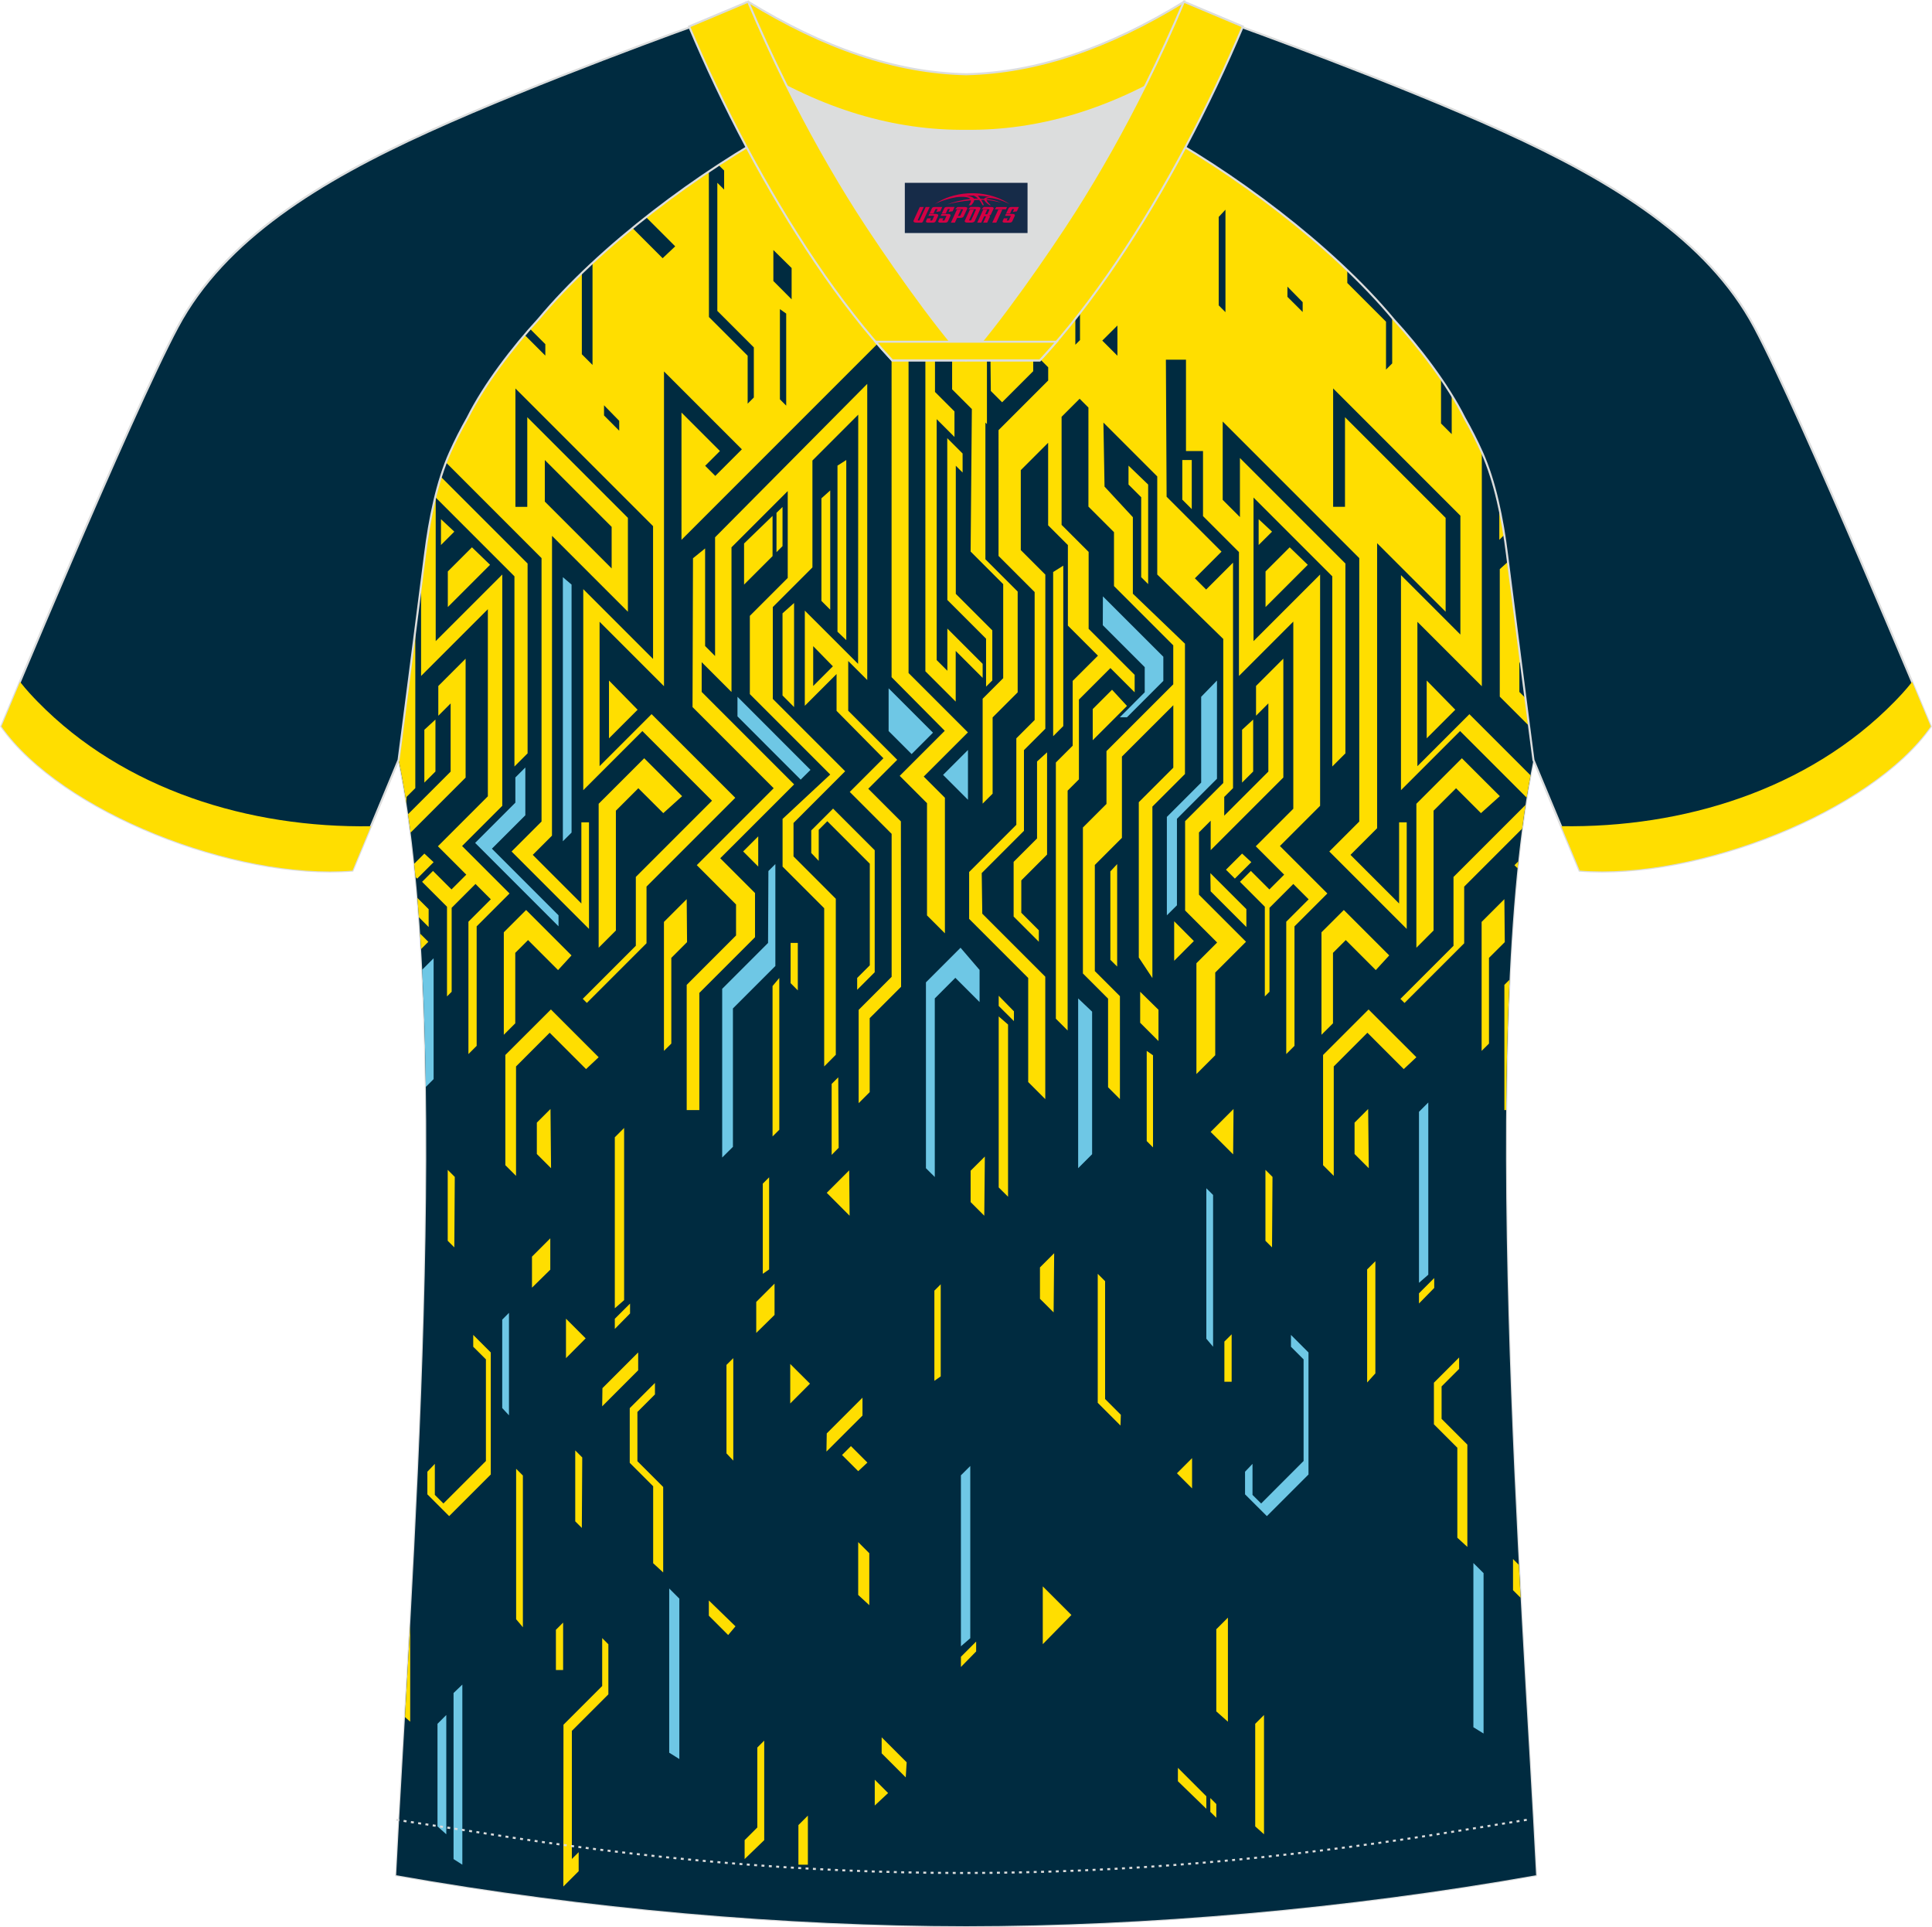
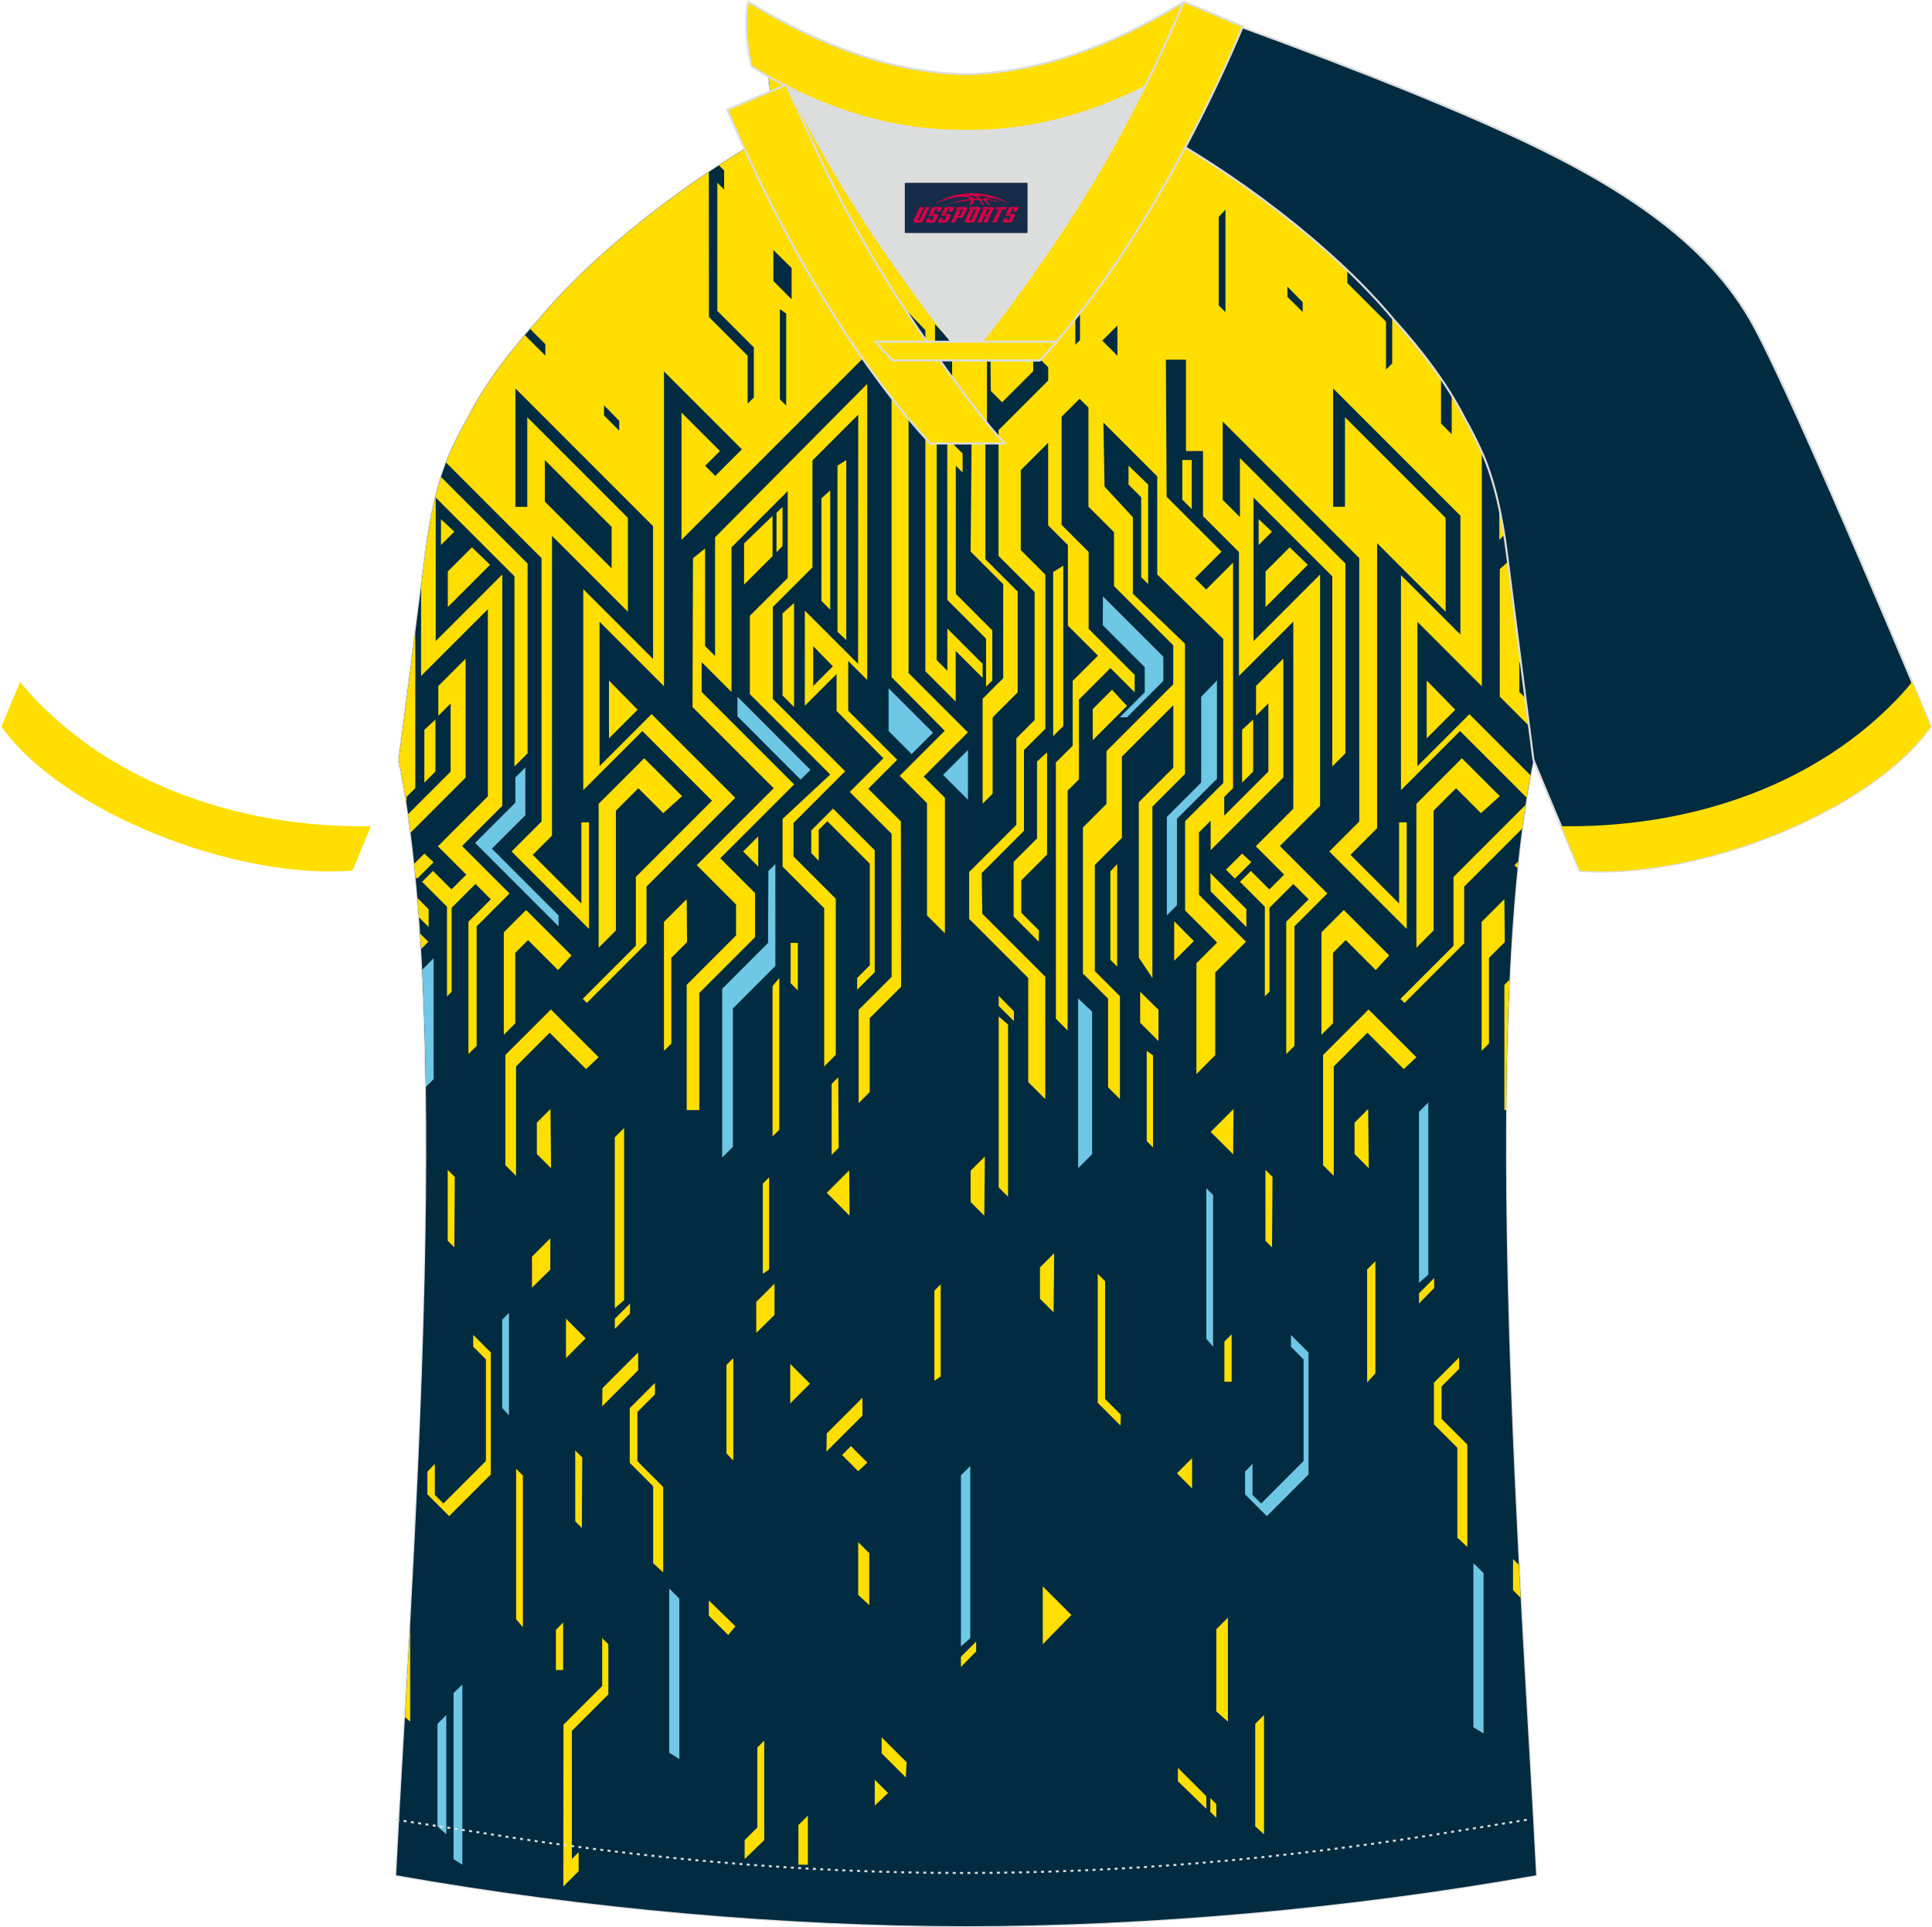
<svg xmlns="http://www.w3.org/2000/svg" version="1.1" id="_x37C_" x="0px" y="0px" width="374px" height="373px" viewBox="0 0 377.81 376.85" enable-background="new 0 0 377.81 376.85" xml:space="preserve">
  <path fill-rule="evenodd" clip-rule="evenodd" fill="#002B40" stroke="#DCDDDD" stroke-width="0.4" stroke-miterlimit="22.926" d="  M83.13,108.46c-1.28,10.29-4.9,38.13-5.17,40.13c10.98,53.14,2.21,163.99-0.5,218.09c37.22,6.59,76.26,9.94,111.47,9.97  c35.21-0.03,74.25-3.37,111.47-9.97c-2.71-54.1-11.48-164.95-0.5-218.09c-0.26-2-3.87-29.84-5.17-40.13  c-0.86-6.86-2.34-14.22-4.89-19.9c-1.02-2.28-2.17-4.53-3.44-6.77c-3.3-6.59-8.87-13.82-13.84-19.23  c-11.33-13.59-29.35-27.33-45.24-36.26c-0.97-0.55,1.03-15.57,0.07-16.09c-3.98,3.35-25.47,3.29-30.67,6.19l2.68,0.69  c-6.17,2.85-13.13,4.29-19.93,4.3c-6.82-0.02,2.76-1.45-3.4-4.31l-5.75-2.54c-5.2-2.89-16.38-2.3-20.37-5.64  c-0.74,0.39,1.98,16.6,1.23,17.03c-16.05,8.92-34.42,22.85-45.91,36.63c-4.98,5.42-10.56,12.64-13.85,19.23  c-1.26,2.24-2.42,4.51-3.44,6.77C85.47,94.26,83.99,101.62,83.13,108.46z" />
  <g>
    <path fill-rule="evenodd" clip-rule="evenodd" fill="#002B40" d="M83.13,108.46c-1.28,10.29-4.9,38.13-5.17,40.13   c10.98,53.14,2.21,163.99-0.5,218.09c37.22,6.59,76.26,9.94,111.47,9.97c35.21-0.03,74.25-3.37,111.47-9.97   c-2.71-54.1-11.48-164.95-0.5-218.09c-0.26-2-3.87-29.84-5.17-40.13c-0.86-6.86-2.34-14.22-4.89-19.9   c-1.02-2.28-2.17-4.53-3.44-6.77c-3.3-6.59-8.87-13.82-13.84-19.23c-11.33-13.59-29.35-27.33-45.24-36.26   c-0.97-0.55,1.03-15.57,0.07-16.09c-3.98,3.35-25.47,3.29-30.67,6.19l2.68,0.69c-6.17,2.85-13.13,4.29-19.93,4.3   c-6.82-0.02,2.76-1.45-3.4-4.31l-5.75-2.54c-5.2-2.89-16.38-2.3-20.37-5.64c-0.74,0.39,1.98,16.6,1.23,17.03   c-16.05,8.92-34.42,22.85-45.91,36.63c-4.98,5.42-10.56,12.64-13.85,19.23c-1.26,2.24-2.42,4.51-3.44,6.77   C85.47,94.26,83.99,101.62,83.13,108.46z" />
    <polygon fill-rule="evenodd" clip-rule="evenodd" fill="#FFDE00" points="86.22,101.52 86.22,106.57 88.83,103.96  " />
    <polygon fill-rule="evenodd" clip-rule="evenodd" fill="#FFDE00" points="92.28,107.02 87.56,111.74 87.56,118.7 95.82,110.44  " />
    <polygon fill-rule="evenodd" clip-rule="evenodd" fill="#FFDE00" points="124.82,154.13 129.7,159 133.38,155.68 125.97,148.27    117.06,157.17 117.06,185.32 120.43,181.95 120.43,158.52  " />
    <polygon fill-rule="evenodd" clip-rule="evenodd" fill="#FFDE00" points="85.14,150.86 85.14,140.7 82.97,142.7 82.97,153.03  " />
    <polygon fill-rule="evenodd" clip-rule="evenodd" fill="#FFDE00" points="169.79,154.23 175.45,148.57 165.87,138.98    165.87,129.25 169.59,132.97 169.59,75.06 139.83,105.06 139.83,128.28 137.88,126.32 137.88,107.24 135.51,109.16 135.42,138.26    151.29,154.13 136.25,169.17 143.93,176.86 143.93,182.92 134.28,192.58 134.28,217.06 136.75,217.06 136.75,194.15 147.64,183.26    147.64,174.62 140.84,167.82 155.29,153.38 137.21,135.3 137.21,129.48 143.04,135.31 143.04,107.02 154.04,96.02 154.04,113.01    146.63,120.42 146.63,135.73 162.35,151.45 153.03,160.13 153.03,169.45 161.17,177.59 161.17,208.53 163.44,206.25 163.44,175.74    155.17,167.46 155.17,160.92 165.27,150.81 151.12,136.66 151.12,118.7 158.87,110.95 158.87,90.05 167.83,81.08 167.8,129.81    157.38,119.4 157.38,138.01 163.59,131.8 163.59,139 172.75,148.27 166.17,154.85 174.36,163.05 174.36,191.01 167.91,197.47    167.91,215.71 170.07,213.55 170.07,199.09 176.21,192.95 176.17,160.61  " />
    <polygon fill-rule="evenodd" clip-rule="evenodd" fill="#FFDE00" points="160.63,97.44 160.63,117.5 162.35,119.22 162.35,95.9     " />
    <polygon fill-rule="evenodd" clip-rule="evenodd" fill="#FFDE00" points="163.77,91.05 163.77,123.52 165.49,125.17 165.49,89.95     " />
    <polygon fill-rule="evenodd" clip-rule="evenodd" fill="#FFDE00" points="124.68,138.78 119.08,133.07 119.08,144.37  " />
    <polygon fill-rule="evenodd" clip-rule="evenodd" fill="#FFDE00" points="151.07,100.88 145.5,106.27 145.5,114.31 151.07,108.74     " />
    <polygon fill-rule="evenodd" clip-rule="evenodd" fill="#FFDE00" points="151.84,100.28 151.84,107.97 153.02,106.79 153.02,99.13     " />
    <polygon fill-rule="evenodd" clip-rule="evenodd" fill="#FFDE00" points="151.07,222.22 152.39,220.91 152.39,191.23    151.07,192.81  " />
    <polygon fill-rule="evenodd" clip-rule="evenodd" fill="#FFDE00" points="154.6,192.24 156.01,193.66 156.01,184.38 154.6,184.38     " />
    <polygon fill-rule="evenodd" clip-rule="evenodd" fill="#FFDE00" points="155.28,138.26 155.28,117.91 153.02,119.93    153.02,135.99  " />
    <polygon fill-rule="evenodd" clip-rule="evenodd" fill="#FFDE00" points="167.62,191.23 167.62,193.54 171.05,190.11    171.05,166.25 162.91,158.11 158.64,162.38 158.64,166.79 160.1,168.33 160.1,162.26 161.78,160.58 170.09,168.89 170.09,188.76     " />
    <polygon fill-rule="evenodd" clip-rule="evenodd" fill="#FFDE00" points="98.81,206.29 98.81,227.84 100.9,229.93 100.9,208.53    107.48,201.94 114.59,209.05 117.06,206.73 107.72,197.39  " />
    <polygon fill-rule="evenodd" clip-rule="evenodd" fill="#FFDE00" points="104.97,219.52 104.97,225.65 107.75,228.43    107.64,216.85  " />
    <polygon fill-rule="evenodd" clip-rule="evenodd" fill="#FFDE00" points="134.28,175.82 129.83,180.27 129.83,205.49    131.27,204.06 131.27,187.3 134.35,184.22  " />
    <polygon fill-rule="evenodd" clip-rule="evenodd" fill="#FFDE00" points="162.63,211.95 162.63,225.82 164,224.44 163.92,210.66     " />
    <polygon fill-rule="evenodd" clip-rule="evenodd" fill="#FFDE00" points="148.27,169.45 148.27,163.54 145.32,166.49  " />
    <path fill-rule="evenodd" clip-rule="evenodd" fill="#FFDE00" d="M82.97,166.91l-1.99,1.99c0.09,0.86,0.18,1.72,0.26,2.59   l0.32,0.32l3.22-3.22L82.97,166.91z" />
    <path fill-rule="evenodd" clip-rule="evenodd" fill="#FFDE00" d="M81.91,179.37l1.9,1.9v-3.49l-2.2-2.2   C81.72,176.82,81.82,178.09,81.91,179.37z" />
    <polygon fill-rule="evenodd" clip-rule="evenodd" fill="#FFDE00" points="100.75,186.32 103.25,183.82 109.12,189.69    111.75,186.82 102.87,177.94 98.51,182.3 98.51,202.34 100.75,200.1  " />
    <polygon fill-rule="evenodd" clip-rule="evenodd" fill="#FFDE00" points="246.14,101.52 246.14,106.57 248.76,103.96  " />
    <polygon fill-rule="evenodd" clip-rule="evenodd" fill="#FFDE00" points="252.21,107.02 247.49,111.74 247.49,118.7 255.75,110.44     " />
    <polygon fill-rule="evenodd" clip-rule="evenodd" fill="#FFDE00" points="284.75,154.13 289.62,159 293.31,155.68 285.89,148.27    276.99,157.17 276.99,185.32 280.35,181.95 280.35,158.52  " />
    <polygon fill-rule="evenodd" clip-rule="evenodd" fill="#FFDE00" points="245.07,150.86 245.07,140.7 242.9,142.7 242.9,153.03     " />
    <path fill-rule="evenodd" clip-rule="evenodd" fill="#FFDE00" d="M294.9,109.85l-1.6,1.44v24.93l5.73,5.73l-0.7-5.45l-1.2-1.2   v-5.83l0.33,0.33C296.53,122.53,295.53,114.79,294.9,109.85L294.9,109.85z M296.92,168.43l-0.75,0.75l0.61,0.61   C296.83,169.33,296.87,168.88,296.92,168.43L296.92,168.43z M295.21,191.57l-1.01,1.01v24.48h0.34   C294.62,208.27,294.83,199.72,295.21,191.57z" />
    <polygon fill-rule="evenodd" clip-rule="evenodd" fill="#FFDE00" points="284.6,138.78 279.01,133.07 279.01,144.37  " />
    <polygon fill-rule="evenodd" clip-rule="evenodd" fill="#FFDE00" points="231.21,97.7 233.06,99.55 233.06,89.95 231.21,89.95  " />
    <polygon fill-rule="evenodd" clip-rule="evenodd" fill="#FFDE00" points="224.53,114.21 224.53,94.75 220.69,91.05 220.69,94.75    223.17,97.23 223.17,112.86  " />
    <polygon fill-rule="evenodd" clip-rule="evenodd" fill="#FFDE00" points="222.97,199.99 226.55,203.57 226.55,197.45    222.97,193.93  " />
    <polygon fill-rule="evenodd" clip-rule="evenodd" fill="#FFDE00" points="224.25,223.12 225.48,224.36 225.48,206.35    224.25,205.49  " />
    <polygon fill-rule="evenodd" clip-rule="evenodd" fill="#FFDE00" points="217.47,134.87 213.69,138.65 213.69,144.74    220.39,138.04  " />
    <polygon fill-rule="evenodd" clip-rule="evenodd" fill="#FFDE00" points="202.8,163.95 198.22,168.53 198.22,179.22 203.15,184.15    203.15,181.91 199.72,178.48 199.72,172.15 204.76,167.1 204.76,147.11 202.8,148.9  " />
    <polygon fill-rule="evenodd" clip-rule="evenodd" fill="#FFDE00" points="207.93,110.61 205.95,111.85 205.95,143.96    207.93,141.98  " />
    <polygon fill-rule="evenodd" clip-rule="evenodd" fill="#FFDE00" points="218.47,189 218.47,168.96 217.14,170.39 217.14,187.68     " />
    <polygon fill-rule="evenodd" clip-rule="evenodd" fill="#FFDE00" points="258.74,206.29 258.74,227.84 260.83,229.93    260.83,208.53 267.41,201.94 274.52,209.05 276.99,206.73 267.64,197.39  " />
    <polygon fill-rule="evenodd" clip-rule="evenodd" fill="#FFDE00" points="264.9,219.52 264.9,225.65 267.68,228.43 267.56,216.85     " />
    <polygon fill-rule="evenodd" clip-rule="evenodd" fill="#FFDE00" points="241.15,225.72 241.23,216.85 236.75,221.33  " />
    <polygon fill-rule="evenodd" clip-rule="evenodd" fill="#FFDE00" points="294.2,175.82 289.75,180.27 289.75,205.49 291.19,204.06    291.19,187.3 294.28,184.22  " />
    <path fill-rule="evenodd" clip-rule="evenodd" fill="#FFDE00" d="M82.33,185.58l1.42-1.42l-1.61-1.61   C82.2,183.55,82.27,184.56,82.33,185.58L82.33,185.58z M80.28,162.81l10.76-10.76V128.8l-5.34,5.34v5.82l2.41-2.41v13.33   l-8.33,8.33C79.96,160.38,80.12,161.59,80.28,162.81L80.28,162.81z M79.48,157.16c-0.46-3-0.97-5.86-1.53-8.57   c0.18-1.31,1.79-13.72,3.25-25.02v30.54l-1.72,1.72V157.16L79.48,157.16z M82.34,114.67c0.31-2.41,0.58-4.54,0.78-6.2   c0.64-5.08,1.62-10.45,3.11-15.21l16.93,16.93v37.12l-2.57,2.57v-37.19l-15.4-15.4v28.07l13.02-13.02v45.23l-7.86,7.86l9.28,9.28   l-6.43,6.43v23.36l-1.61,1.61v-25.88l4.38-4.38l-3-3l-4.66,4.66v16.42l-0.91,0.91V177.3l-4.87-4.87l2.13-2.13l3.62,3.62l2.89-2.89   l-5.55-5.55l9.77-9.77v-36.59l-13.06,13.06V114.67L82.34,114.67z M87.21,90.44c0.24-0.64,0.5-1.27,0.77-1.88   c1.02-2.26,2.18-4.53,3.44-6.77c3.29-6.59,8.87-13.81,13.85-19.23c11.49-13.78,29.86-27.71,45.91-36.63   c0.75-0.43-1.97-16.64-1.23-17.03c3.99,3.34,15.17,2.75,20.37,5.64l5.75,2.54c6.16,2.86-3.42,4.29,3.4,4.31   c6.8-0.01,13.76-1.45,19.93-4.3l-2.68-0.69c5.2-2.9,26.69-2.84,30.67-6.19c0.96,0.52-1.04,15.54-0.07,16.09   c15.89,8.93,33.91,22.67,45.24,36.26c4.97,5.41,10.54,12.64,13.84,19.23c1.25,2.21,2.39,4.42,3.39,6.67v45.73l-12.6-12.6v28.23   l10.17-10.17l11.95,11.95c-0.26,1.42-0.52,2.88-0.75,4.37l-13.02-13.02l-11.56,11.56v-42.05l11.62,11.62v-23.24l-24.89-24.89v23.15   h2.32V81.58l19.68,19.68v18.36l-13.4-13.4v55.73l-5.21,5.21l9.51,9.51V160.8h1.49v20.84l-15.14-15.14l5.86-5.86v-51.51   l-26.71-26.71v15.32l3.37,3.37V89.56l20.63,20.63v37.12l-2.57,2.57v-37.19l-15.4-15.4v28.07l13.02-13.02v45.23l-7.86,7.86   l9.28,9.28l-6.43,6.43v23.36l-1.61,1.61v-25.88l4.38-4.38l-3-3l-4.66,4.66v16.42l-0.91,0.91V177.3l-4.86-4.87l2.13-2.13l3.62,3.62   l2.89-2.89l-5.55-5.55l7.34-7.34v-36.59l-10.63,10.63v-24.23l-7.03-7.03V88.2h-3.33V70.33H228l0.14,26.8l10.74,10.74l-5.21,5.21   l2.2,2.2l5.26-5.26v44.09l-1.72,1.72v3.67l8.63-8.63v-13.33l-2.41,2.41v-5.82l5.34-5.34v23.24l-14.21,14.21v-5.76l-2.29,2.29v12.18   l9.2,9.2l-6.02,6.02v16.17l-3.68,3.68v-21.67l4.05-4.05l-6.26-6.26v-17.47l7.46-7.46v-28.17l-12.91-12.6V93.16l-10.53-10.53   L216,95.15l5.54,5.98v14.96l10.19,9.78v25.48l-6.37,6.37v33.53l-2.66-4.02v-30.37l6.75-6.75V137.9l-10.05,10.04v15.89l-5.3,5.3   v20.75l4.91,4.91v20.13l-2.32-2.32v-17.33l-4.92-4.92v-28.54l4.61-4.61v-10.33l13.06-13.06v-7.62l-11.59-11.59v-10.54l-5-5V79.69   l-1.72-1.72l-3.53,3.53v21.13l5.29,5.29v15.04l9,9v3.41l-4.74-4.74l-6.16,6.16v15.6l-2.21,2.21v46.9l-2.3-2.3v-50.1l3.29-3.29   v-12.67l4.94-4.93l-5.88-5.88v-15.75l-3.86-3.86V86.58l-5.35,5.35v15.63l4.8,4.8v30.14l-4.18,4.18v15.78l-8.26,8.26l0.11,7.94   l12.32,12.32v23.94l-3.34-3.34v-20.35l-11.55-11.55v-9.17l9.23-9.23v-16.91l3.58-3.58v-25.02l-7.06-7.06V84.11l9.71-9.71v-2.58   l-3.8-3.8l0.15,1.8l0.72,0.72v2.04l-6.08,6.08l-2.21-2.21l-0.09-7.99L193,67.81v15.12l-0.3-0.3v26.73l6.31,6.31v19.71l-4.9,4.9   v14.91l-1.95,1.95v-20.51l4.02-4.02v-18.39l-6.37-6.37l0.24-27.86l-3.86-3.86v-9.16l-3.35-3.57v13.24l3.81,3.81v4.99l-3.48-3.48   v47.11l2.09,2.09v-8.25l6.9,6.9v2.74l-5.27-5.27v9.91l-5.93-5.93V64.56l-3.28-3.4l-0.01,0.01v70.43l11.61,11.61l-8.64,8.64   l4.14,4.14v26.51l-3.5-3.5v-21.95l-5.34-5.34l8.81-8.81l-10.4-10.49V64.47l-41.09,41.09V80.67l7.52,7.52l-2.89,2.89l1.98,1.98   l5.2-5.2l-15.23-15.23v61.55l-12.6-12.6v28.23l10.17-10.17L143.78,156l-17.36,17.36v11.08l-11.67,11.67l-0.8-0.8l10.38-10.38   v-13.46l14.9-14.9l-13.62-13.62l-11.56,11.56V115.2l13.65,13.65v-25.97l-26.92-26.92v23.15h2.32V81.58l19.68,19.68v18.36   l-14.84-14.84l-0.01,58.62l-3.76,3.76l9.51,9.51V160.8h1.49v20.84l-15.14-15.14l5.86-5.86v-51.51L87.21,90.44L87.21,90.44z    M298.33,157.4l-14.08,14.08v13.46l-10.38,10.38l0.8,0.8l11.67-11.67v-11.08l11.33-11.33C297.88,160.45,298.1,158.92,298.33,157.4   L298.33,157.4z M293.21,99.37v6.19l0.97-0.97C293.9,102.84,293.58,101.09,293.21,99.37z" />
    <polygon fill-rule="evenodd" clip-rule="evenodd" fill="#FFDE00" points="195.3,232.19 197.13,234.01 197.13,200.34 195.3,198.75     " />
    <polygon fill-rule="evenodd" clip-rule="evenodd" fill="#FFDE00" points="195.3,196.7 198.28,199.67 198.28,197.75 195.3,194.71     " />
    <polygon fill-rule="evenodd" clip-rule="evenodd" fill="#FFDE00" points="229.62,187.87 233.47,184.01 229.62,180.14  " />
    <polygon fill-rule="evenodd" clip-rule="evenodd" fill="#FFDE00" points="242.9,166.91 239.75,170.06 241.49,171.8 244.71,168.58     " />
    <polygon fill-rule="evenodd" clip-rule="evenodd" fill="#FFDE00" points="236.75,174.28 243.74,181.27 243.74,177.77 236.7,170.73     " />
    <polygon fill-rule="evenodd" clip-rule="evenodd" fill="#FFDE00" points="260.68,186.32 263.18,183.82 269.05,189.69    271.68,186.82 262.8,177.94 258.43,182.3 258.43,202.34 260.68,200.1  " />
    <polygon fill-rule="evenodd" clip-rule="evenodd" fill="#FFDE00" points="194.05,133.05 194.05,123.26 186.91,116.12 186.91,91.07    188.24,92.4 188.24,88.68 185.24,85.68 185.26,117.32 192.83,124.89 192.83,134.26  " />
    <polygon fill-rule="evenodd" clip-rule="evenodd" fill="#6EC7E5" points="85.54,357.13 85.54,337.07 87.26,335.35 87.26,358.67     " />
    <polygon fill-rule="evenodd" clip-rule="evenodd" fill="#6EC7E5" points="88.68,363.52 88.68,331.05 90.4,329.4 90.4,364.62  " />
    <path fill-rule="evenodd" clip-rule="evenodd" fill="#FFDE00" d="M80.2,317.69v18.97l-1.02-0.91   C79.51,329.97,79.86,323.93,80.2,317.69z" />
    <polygon fill-rule="evenodd" clip-rule="evenodd" fill="#FFDE00" points="92.53,263.34 92.53,261.03 95.96,264.46 95.96,288.32    87.82,296.46 83.56,292.2 83.56,287.78 85.02,286.24 85.02,292.31 86.7,293.99 95.01,285.68 95.01,265.81  " />
    <polygon fill-rule="evenodd" clip-rule="evenodd" fill="#FFDE00" points="87.54,242.62 87.54,228.75 88.92,230.13 88.83,243.91     " />
    <polygon fill-rule="evenodd" clip-rule="evenodd" fill="#FFDE00" points="171.06,353.05 171.06,348 173.67,350.61  " />
    <polygon fill-rule="evenodd" clip-rule="evenodd" fill="#FFDE00" points="177.12,347.55 172.41,342.84 172.41,339.71 177.3,344.6     " />
    <polygon fill-rule="evenodd" clip-rule="evenodd" fill="#FFDE00" points="169.99,303.71 169.99,313.87 167.82,311.87    167.82,301.54  " />
    <polygon fill-rule="evenodd" clip-rule="evenodd" fill="#FFDE00" points="245.47,357.13 245.47,337.07 247.19,335.35    247.19,358.67  " />
    <polygon fill-rule="evenodd" clip-rule="evenodd" fill="#FFDE00" points="209.52,315.79 203.92,321.5 203.92,310.2  " />
    <polygon fill-rule="evenodd" clip-rule="evenodd" fill="#FFDE00" points="235.91,353.69 230.35,348.3 230.35,345.68 235.91,351.24     " />
    <polygon fill-rule="evenodd" clip-rule="evenodd" fill="#FFDE00" points="236.69,354.29 236.69,351.59 237.86,352.76    237.86,355.44  " />
    <polygon fill-rule="evenodd" clip-rule="evenodd" fill="#6EC7E5" points="235.91,232.35 237.23,233.66 237.23,263.34    235.91,261.77  " />
    <polygon fill-rule="evenodd" clip-rule="evenodd" fill="#FFDE00" points="239.44,262.33 240.86,260.91 240.86,270.19    239.44,270.19  " />
    <polygon fill-rule="evenodd" clip-rule="evenodd" fill="#FFDE00" points="240.13,316.31 240.13,336.66 237.86,334.64    237.86,318.58  " />
    <polygon fill-rule="evenodd" clip-rule="evenodd" fill="#FFDE00" points="156.13,356.87 157.98,355.02 157.98,364.62    156.13,364.62  " />
    <polygon fill-rule="evenodd" clip-rule="evenodd" fill="#6EC7E5" points="252.46,263.34 252.46,261.03 255.89,264.46    255.89,288.32 247.75,296.46 243.48,292.2 243.48,287.78 244.94,286.24 244.94,292.31 246.63,293.99 254.93,285.68 254.93,265.81     " />
    <polygon fill-rule="evenodd" clip-rule="evenodd" fill="#FFDE00" points="149.44,340.36 149.44,359.82 145.61,363.52    145.61,359.82 148.09,357.34 148.09,341.71  " />
    <polygon fill-rule="evenodd" clip-rule="evenodd" fill="#FFDE00" points="147.88,254.58 151.46,251 151.46,257.12 147.88,260.64     " />
    <polygon fill-rule="evenodd" clip-rule="evenodd" fill="#FFDE00" points="149.16,231.45 150.4,230.21 150.4,248.22 149.16,249.08     " />
    <polygon fill-rule="evenodd" clip-rule="evenodd" fill="#FFDE00" points="142.39,319.71 138.61,315.93 138.61,312.95    143.82,318.01  " />
    <polygon fill-rule="evenodd" clip-rule="evenodd" fill="#FFDE00" points="127.72,290.62 123.14,286.04 123.14,275.35    128.07,270.42 128.07,272.66 124.64,276.09 124.64,285.72 129.68,290.76 129.68,307.47 127.72,305.67  " />
    <polygon fill-rule="evenodd" clip-rule="evenodd" fill="#6EC7E5" points="132.84,343.96 130.86,342.72 130.86,310.61    132.84,312.59  " />
    <polygon fill-rule="evenodd" clip-rule="evenodd" fill="#FFDE00" points="143.39,265.57 143.39,285.61 142.06,284.19    142.06,266.89  " />
    <polygon fill-rule="evenodd" clip-rule="evenodd" fill="#FFDE00" points="189.81,235.05 189.81,228.92 192.59,226.15    192.48,237.72  " />
    <polygon fill-rule="evenodd" clip-rule="evenodd" fill="#FFDE00" points="166.06,228.85 166.14,237.72 161.67,233.24  " />
    <polygon fill-rule="evenodd" clip-rule="evenodd" fill="#FFDE00" points="219.12,278.75 214.67,274.3 214.67,249.08 216.11,250.52    216.11,273.56 219.19,276.65  " />
    <polygon fill-rule="evenodd" clip-rule="evenodd" fill="#FFDE00" points="267.36,248.22 268.97,246.61 268.97,268.55    267.36,270.33  " />
    <polygon fill-rule="evenodd" clip-rule="evenodd" fill="#FFDE00" points="247.47,242.62 247.47,228.75 248.85,230.13    248.76,243.91  " />
    <polygon fill-rule="evenodd" clip-rule="evenodd" fill="#FFDE00" points="233.12,285.12 233.12,291.04 230.16,288.08  " />
    <polygon fill-rule="evenodd" clip-rule="evenodd" fill="#FFDE00" points="120.22,222.38 122.04,220.56 122.04,254.23    120.22,255.82  " />
    <polygon fill-rule="evenodd" clip-rule="evenodd" fill="#FFDE00" points="120.22,257.87 123.2,254.9 123.2,256.83 120.22,259.86     " />
    <polygon fill-rule="evenodd" clip-rule="evenodd" fill="#FFDE00" points="154.53,266.71 158.39,270.56 154.53,274.43  " />
    <polygon fill-rule="evenodd" clip-rule="evenodd" fill="#FFDE00" points="167.82,287.67 164.66,284.51 166.4,282.77 169.62,285.99     " />
    <polygon fill-rule="evenodd" clip-rule="evenodd" fill="#FFDE00" points="161.67,280.29 168.66,273.3 168.66,276.8 161.61,283.84     " />
    <polygon fill-rule="evenodd" clip-rule="evenodd" fill="#FFDE00" points="118.96,321.52 118.96,331.31 111.82,338.45 111.82,363.5    113.15,362.17 113.15,365.89 110.15,368.89 110.18,337.25 117.75,329.68 117.75,320.31  " />
    <path fill-rule="evenodd" clip-rule="evenodd" fill="#FFDE00" d="M297.37,312.42l-1.48-1.48v-6.09l1.14,1.14   C297.14,308.15,297.26,310.29,297.37,312.42z" />
    <polygon fill-rule="evenodd" clip-rule="evenodd" fill="#FFDE00" points="285,283.09 280.42,278.51 280.42,270.37 285.35,265.44    285.35,267.67 281.92,271.1 281.92,277.44 286.96,282.48 286.96,302.48 285,300.68  " />
    <polygon fill-rule="evenodd" clip-rule="evenodd" fill="#6EC7E5" points="290.13,338.97 288.14,337.74 288.14,305.63    290.13,307.61  " />
    <polygon fill-rule="evenodd" clip-rule="evenodd" fill="#FFDE00" points="203.37,253.96 203.37,247.83 206.15,245.05    206.04,256.62  " />
    <polygon fill-rule="evenodd" clip-rule="evenodd" fill="#6EC7E5" points="277.5,217.4 279.32,215.58 279.32,249.25 277.5,250.84     " />
    <polygon fill-rule="evenodd" clip-rule="evenodd" fill="#FFDE00" points="277.5,252.89 280.48,249.91 280.48,251.84 277.5,254.88     " />
    <polygon fill-rule="evenodd" clip-rule="evenodd" fill="#FFDE00" points="100.92,287.2 102.24,288.52 102.24,318.19 100.92,316.62     " />
    <polygon fill-rule="evenodd" clip-rule="evenodd" fill="#FFDE00" points="108.7,318.69 110.11,317.28 110.11,326.55 108.7,326.55     " />
    <polygon fill-rule="evenodd" clip-rule="evenodd" fill="#FFDE00" points="104.02,245.72 107.6,242.14 107.6,248.27 104.02,251.79     " />
    <polygon fill-rule="evenodd" clip-rule="evenodd" fill="#FFDE00" points="182.72,252.37 183.96,251.13 183.96,269.14 182.72,270     " />
    <polygon fill-rule="evenodd" clip-rule="evenodd" fill="#6EC7E5" points="99.52,256.71 99.52,276.75 98.2,275.33 98.2,258.04  " />
    <polygon fill-rule="evenodd" clip-rule="evenodd" fill="#FFDE00" points="112.48,297.48 112.48,283.61 113.85,284.99    113.77,298.77  " />
    <polygon fill-rule="evenodd" clip-rule="evenodd" fill="#6EC7E5" points="187.91,288.48 189.74,286.66 189.74,320.33    187.91,321.92  " />
    <polygon fill-rule="evenodd" clip-rule="evenodd" fill="#FFDE00" points="187.91,323.97 190.89,320.99 190.89,322.92    187.91,325.96  " />
    <polygon fill-rule="evenodd" clip-rule="evenodd" fill="#FFDE00" points="110.67,257.85 114.52,261.7 110.67,265.57  " />
    <polygon fill-rule="evenodd" clip-rule="evenodd" fill="#FFDE00" points="117.8,271.44 124.79,264.45 124.79,267.94 117.75,274.99     " />
    <polygon fill-rule="evenodd" clip-rule="evenodd" fill="#002B40" points="151.23,48.89 151.23,54.95 154.8,58.53 154.8,52.41  " />
    <polygon fill-rule="evenodd" clip-rule="evenodd" fill="#002B40" points="152.51,60.45 152.51,78.08 153.74,79.32 153.74,61.32     " />
    <path fill-rule="evenodd" clip-rule="evenodd" fill="#002B40" d="M102.63,65.54l4,4V67.3l-2.96-2.96   C103.32,64.73,102.98,65.13,102.63,65.54z" />
    <polygon fill-rule="evenodd" clip-rule="evenodd" fill="#002B40" points="181.95,46.58 177.48,51.06 181.88,55.45  " />
    <polygon fill-rule="evenodd" clip-rule="evenodd" fill="#002B40" points="159.02,126.35 159.02,134.14 162.87,130.29  " />
    <polygon fill-rule="evenodd" clip-rule="evenodd" fill="#002B40" points="106.53,89.95 119.6,103.02 119.6,111.15 106.53,98.08     " />
-     <polygon fill-rule="evenodd" clip-rule="evenodd" fill="#6EC7E5" points="110.06,112.86 110.06,164.5 111.76,162.8 111.76,114.31     " />
    <polygon fill-rule="evenodd" clip-rule="evenodd" fill="#6EC7E5" points="144.21,140.08 156.57,152.45 158.49,150.54    144.21,136.25  " />
    <polygon fill-rule="evenodd" clip-rule="evenodd" fill="#6EC7E5" points="173.77,134.59 182.45,143.27 178.27,147.45    173.77,142.95  " />
    <polygon fill-rule="evenodd" clip-rule="evenodd" fill="#6EC7E5" points="189.29,146.65 184.42,151.52 189.29,156.39  " />
    <polygon fill-rule="evenodd" clip-rule="evenodd" fill="#6EC7E5" points="150.19,184.38 141.22,193.35 141.22,226.34    143.32,224.25 143.32,197.19 151.62,188.89 151.62,168.96 150.26,170.32  " />
    <polygon fill-rule="evenodd" clip-rule="evenodd" fill="#6EC7E5" points="210.84,195.23 210.84,228.43 213.57,225.69    213.57,197.82  " />
    <polygon fill-rule="evenodd" clip-rule="evenodd" fill="#6EC7E5" points="215.66,122.25 223.86,130.45 223.86,135.37    218.99,140.25 220.39,140.25 227.5,133.14 227.5,128.42 215.68,116.61  " />
    <polygon fill-rule="evenodd" clip-rule="evenodd" fill="#6EC7E5" points="100.77,156.95 92.9,164.82 109.21,181.13 109.21,178.98    96.18,165.95 102.72,159.42 102.72,150.07 100.77,152.02  " />
    <path fill-rule="evenodd" clip-rule="evenodd" fill="#6EC7E5" d="M84.78,187.38l-2.23,2.23c0.37,7.34,0.6,15.02,0.71,22.92   l1.52-1.52L84.78,187.38z" />
    <polygon fill-rule="evenodd" clip-rule="evenodd" fill="#6EC7E5" points="234.9,136.25 234.9,153.03 228.19,159.74 228.19,178.98    230.16,177.02 230.16,160.11 237.99,152.27 237.99,133.07  " />
-     <polygon fill-rule="evenodd" clip-rule="evenodd" fill="#6EC7E5" points="187.84,185.32 181.07,192.09 181.07,228.43 182.8,230.15    182.8,195.23 186.82,191.2 191.56,195.94 191.56,189.66  " />
-     <path fill-rule="evenodd" clip-rule="evenodd" fill="#002B40" d="M132.03,48.17l-5.64-5.64c-0.89,0.7-1.78,1.41-2.65,2.13   l5.83,5.83L132.03,48.17L132.03,48.17z M113.77,53.48v15.79l2.09,2.09V51.5C115.16,52.16,114.46,52.82,113.77,53.48z" />
    <path fill-rule="evenodd" clip-rule="evenodd" fill="#002B40" d="M281.81,74.13v8.67l2.09,2.09v-7.55   C283.24,76.27,282.54,75.2,281.81,74.13z" />
    <polygon fill-rule="evenodd" clip-rule="evenodd" fill="#002B40" points="91.45,81.73 91.45,81.73 91.45,81.73  " />
    <polygon fill-rule="evenodd" clip-rule="evenodd" fill="#002B40" points="218.52,63.65 215.56,66.6 218.52,69.56  " />
    <polygon fill-rule="evenodd" clip-rule="evenodd" fill="#002B40" points="216.21,45.06 211.2,50.07 211.2,66.5 210.29,67.41    210.29,49.87 205.43,45 207.55,42.87 211.18,46.5 214.38,43.3  " />
    <polygon fill-rule="evenodd" clip-rule="evenodd" fill="#002B40" points="205.85,39.48 202.7,42.63 204.44,44.37 207.66,41.15  " />
    <polygon fill-rule="evenodd" clip-rule="evenodd" fill="#002B40" points="199.7,46.85 206.69,53.84 206.69,50.34 199.65,43.3  " />
    <path fill-rule="evenodd" clip-rule="evenodd" fill="#002B40" d="M138.63,61.99l7.57,7.57v9.37l1.21-1.21v-9.79l-7.14-7.14V35.74   l1.33,1.33v-3.72l-1.01-1.01c-0.66,0.43-1.32,0.87-1.98,1.31L138.63,61.99z" />
    <path fill-rule="evenodd" clip-rule="evenodd" fill="#002B40" d="M263.48,55.33l7.57,7.57v9.37l1.21-1.21v-8.85   c-2.62-3.11-5.58-6.22-8.78-9.28L263.48,55.33z" />
    <polygon fill-rule="evenodd" clip-rule="evenodd" fill="#002B40" points="118.11,79.25 118.11,81.24 121.08,84.22 121.08,82.29     " />
    <polygon fill-rule="evenodd" clip-rule="evenodd" fill="#002B40" points="251.77,56.05 251.77,58.04 254.75,61.01 254.75,59.08     " />
    <polygon fill-rule="evenodd" clip-rule="evenodd" fill="#002B40" points="238.33,42.42 238.33,59.71 239.65,61.04 239.65,41  " />
  </g>
  <path fill-rule="evenodd" clip-rule="evenodd" fill="#002B40" stroke="#DCDDDD" stroke-width="0.4" stroke-miterlimit="22.926" d="  M224.4,24.6c7.15-6.02,12.6-12.69,17.18-19.76c0,0,30.97,11.11,52.36,20.84c21.39,9.72,39.97,21.11,49.16,38.27  c9.18,17.16,34.49,78.09,34.49,78.09c-11.69,16.65-45.77,30.06-68.69,28.21l-9.01-21.64c0,0-3.84-29.57-5.18-40.25  c-0.85-6.86-2.34-14.22-4.89-19.9c-1.02-2.28-2.17-4.53-3.44-6.77c-3.3-6.59-8.87-13.82-13.84-19.23  C260.52,48.02,240.95,33.43,224.4,24.6z" />
-   <path fill-rule="evenodd" clip-rule="evenodd" fill="#002B40" stroke="#DCDDDD" stroke-width="0.4" stroke-miterlimit="22.926" d="  M153.41,24.6c-7.16-6.02-12.6-12.69-17.18-19.76c0,0-30.97,11.11-52.36,20.84c-21.39,9.71-39.97,21.1-49.15,38.26  C25.54,81.1,0.23,142.03,0.23,142.03c11.69,16.65,45.76,30.06,68.69,28.21l9.01-21.64c0,0,3.84-29.57,5.18-40.25  c0.86-6.86,2.34-14.22,4.89-19.9c1.02-2.28,2.17-4.53,3.44-6.77c3.3-6.59,8.87-13.82,13.84-19.23  C117.3,48.02,136.87,33.43,153.41,24.6z" />
  <path fill-rule="evenodd" clip-rule="evenodd" fill="none" stroke="#DCDDDD" stroke-width="0.4" stroke-miterlimit="22.926" stroke-dasharray="0.576,0.864" d="  M77.49,355.84c1.32,0.21,15.31,2.33,16.63,2.54c31.24,5.01,62.64,7.86,94.34,7.86c31.19,0,62.1-2.76,92.84-7.61  c1.82-0.28,16.31-2.62,18.13-2.92" />
  <path fill-rule="evenodd" clip-rule="evenodd" fill="#FFDE00" stroke="#DCDDDD" stroke-width="0.4" stroke-miterlimit="22.926" d="  M146.98,13.02c13.84,8.53,27.84,12.71,41.97,12.56c14.14,0.15,28.13-4.02,41.97-12.56c1.77-7.04,0.69-12.7,0.69-12.7  c-14.79,9.06-28.74,13.87-42.67,14.2c-13.92-0.31-27.88-5.13-42.67-14.2C146.28,0.32,145.2,5.98,146.98,13.02z" />
  <path fill-rule="evenodd" clip-rule="evenodd" fill="#DCDDDD" d="M220.47,18.63c-10.43,4.75-20.93,7.07-31.52,6.96  c-10.59,0.11-21.09-2.2-31.52-6.96c-1.17-0.54-2.35-1.1-3.52-1.7c4.15,8.33,8.79,16.64,13.75,24.44  c4.93,7.76,14.96,22.22,21.28,29.04l-0.04,0.06c6.32-6.83,16.34-21.29,21.28-29.04c4.96-7.8,9.61-16.11,13.75-24.44l0.02-0.04  C222.8,17.54,221.64,18.09,220.47,18.63z" />
-   <path fill-rule="evenodd" clip-rule="evenodd" fill="#FFDE00" stroke="#DCDDDD" stroke-width="0.4" stroke-miterlimit="22.926" d="  M153.74,16.58c-2.71-5.46-5.22-10.93-7.45-16.25l-11.53,4.85c3.24,7.68,7.01,15.67,11.18,23.51c8.31,15.61,18.2,30.67,28.53,41.78  h14.44l0.04-0.06c-6.32-6.83-16.34-21.29-21.28-29.04c-4.96-7.8-9.61-16.11-13.75-24.44C153.86,16.81,153.8,16.69,153.74,16.58z" />
+   <path fill-rule="evenodd" clip-rule="evenodd" fill="#FFDE00" stroke="#DCDDDD" stroke-width="0.4" stroke-miterlimit="22.926" d="  M153.74,16.58l-11.53,4.85c3.24,7.68,7.01,15.67,11.18,23.51c8.31,15.61,18.2,30.67,28.53,41.78  h14.44l0.04-0.06c-6.32-6.83-16.34-21.29-21.28-29.04c-4.96-7.8-9.61-16.11-13.75-24.44C153.86,16.81,153.8,16.69,153.74,16.58z" />
  <path fill-rule="evenodd" clip-rule="evenodd" fill="#FFDE00" stroke="#DCDDDD" stroke-width="0.4" stroke-miterlimit="22.926" d="  M224.07,16.58c2.71-5.46,5.22-10.93,7.45-16.25l11.53,4.85c-3.24,7.68-7.01,15.67-11.18,23.51c-8.31,15.61-18.19,30.67-28.53,41.78  h-14.45l-0.04-0.06c6.32-6.83,16.33-21.29,21.28-29.04c4.96-7.8,9.61-16.11,13.75-24.44C223.96,16.81,224.01,16.69,224.07,16.58z" />
  <path fill-rule="evenodd" clip-rule="evenodd" fill="#FFDE00" stroke="#DCDDDD" stroke-width="0.4" stroke-miterlimit="22.926" d="  M188.91,70.46h14.45c1.09-1.17,2.17-2.39,3.25-3.64h-14.54h-0.09h-6.12h-14.63c1.08,1.25,2.16,2.47,3.25,3.64H188.91z" />
  <path fill-rule="evenodd" clip-rule="evenodd" fill="#FFDE00" d="M72.53,161.56l-3.62,8.68c-22.91,1.85-56.97-11.55-68.65-28.19  c0,0,1.1-2.66,3.64-8.71c1.32,1.67,2.4,2.8,3.43,3.86C24.23,154.5,48.82,161.93,72.53,161.56z" />
  <path fill-rule="evenodd" clip-rule="evenodd" fill="#FFDE00" d="M305.32,161.55l3.62,8.68c22.91,1.85,56.97-11.55,68.65-28.19  c0,0-1.1-2.65-3.64-8.71c-1.32,1.67-2.4,2.8-3.43,3.86C353.62,154.49,329.03,161.92,305.32,161.55z" />
  <g id="tag_logo">
    <rect y="35.75" fill="#162B48" width="24" height="9.818" x="176.94" />
    <g>
      <path fill="#D30044" d="M192.9,38.94l0.005-0.011c0.131-0.311,1.085-0.262,2.351,0.071c0.715,0.24,1.44,0.54,2.193,0.9    c-0.218-0.147-0.447-0.289-0.682-0.42l0.011,0.005l-0.011-0.005c-1.478-0.845-3.218-1.418-5.1-1.62    c-1.282-0.115-1.658-0.082-2.411-0.055c-2.449,0.142-4.68,0.905-6.458,2.095c1.26-0.638,2.722-1.075,4.195-1.336    c1.467-0.18,2.476-0.033,2.771,0.344c-1.691,0.175-3.469,0.633-4.555,1.075c1.156-0.338,2.967-0.665,4.647-0.813    c0.016,0.251-0.115,0.567-0.415,0.96h0.475c0.376-0.382,0.584-0.725,0.595-1.004c0.333-0.022,0.66-0.033,0.971-0.033    C191.73,39.38,191.94,39.73,192.14,40.12h0.262c-0.125-0.344-0.295-0.687-0.518-1.036c0.207,0,0.393,0.005,0.567,0.011    c0.104,0.267,0.496,0.66,1.058,1.025h0.245c-0.442-0.365-0.753-0.753-0.835-1.004c1.047,0.065,1.696,0.224,2.885,0.513    C194.72,39.2,193.98,39.03,192.9,38.94z M190.46,38.85c-0.164-0.295-0.655-0.485-1.402-0.551    c0.464-0.033,0.922-0.055,1.364-0.055c0.311,0.147,0.589,0.344,0.84,0.589C191,38.83,190.73,38.84,190.46,38.85z M192.44,38.9c-0.224-0.016-0.458-0.027-0.715-0.044c-0.147-0.202-0.311-0.398-0.502-0.6c0.082,0,0.164,0.005,0.24,0.011    c0.72,0.033,1.429,0.125,2.138,0.273C192.93,38.5,192.55,38.66,192.44,38.9z" />
      <path fill="#D30044" d="M179.86,40.48L178.69,43.03C178.51,43.4,178.78,43.54,179.26,43.54l0.873,0.005    c0.115,0,0.251-0.049,0.327-0.175l1.342-2.891H181.02L179.8,43.11H179.63c-0.147,0-0.185-0.033-0.147-0.125l1.156-2.504H179.86L179.86,40.48z M181.72,41.83h1.271c0.36,0,0.584,0.125,0.442,0.425L182.96,43.29C182.86,43.51,182.59,43.54,182.36,43.54H181.44c-0.267,0-0.442-0.136-0.349-0.333l0.235-0.513h0.742L181.89,43.07C181.87,43.12,181.91,43.13,181.97,43.13h0.18    c0.082,0,0.125-0.016,0.147-0.071l0.376-0.813c0.011-0.022,0.011-0.044-0.055-0.044H181.55L181.72,41.83L181.72,41.83z M182.54,41.76h-0.78l0.475-1.025c0.098-0.218,0.338-0.256,0.578-0.256H184.26L183.87,41.32L183.09,41.44l0.262-0.562H183.06c-0.082,0-0.12,0.016-0.147,0.071L182.54,41.76L182.54,41.76z M184.13,41.83L183.96,42.2h1.069c0.06,0,0.06,0.016,0.049,0.044    L184.7,43.06C184.68,43.11,184.64,43.13,184.56,43.13H184.38c-0.055,0-0.104-0.011-0.082-0.06l0.175-0.376H183.73L183.5,43.21C183.4,43.4,183.58,43.54,183.85,43.54h0.916c0.24,0,0.502-0.033,0.605-0.251l0.475-1.031c0.142-0.3-0.082-0.425-0.442-0.425H184.13L184.13,41.83z M184.94,41.76l0.371-0.818c0.022-0.055,0.06-0.071,0.147-0.071h0.295L185.49,41.43l0.791-0.115l0.387-0.845H185.22c-0.24,0-0.48,0.038-0.578,0.256L184.17,41.76L184.94,41.76L184.94,41.76z M187.34,42.22h0.278c0.087,0,0.153-0.022,0.202-0.115    l0.496-1.075c0.033-0.076-0.011-0.12-0.125-0.12H186.79l0.431-0.431h1.522c0.355,0,0.485,0.153,0.393,0.355l-0.676,1.445    c-0.06,0.125-0.175,0.333-0.644,0.327l-0.649-0.005L186.73,43.54H185.95l1.178-2.558h0.785L187.34,42.22L187.34,42.22z     M189.93,43.03c-0.022,0.049-0.06,0.076-0.142,0.076h-0.191c-0.082,0-0.109-0.027-0.082-0.076l0.944-2.051h-0.785l-0.987,2.138    c-0.125,0.273,0.115,0.415,0.453,0.415h0.72c0.327,0,0.649-0.071,0.769-0.322l1.085-2.384c0.093-0.202-0.06-0.355-0.415-0.355    h-1.533l-0.431,0.431h1.38c0.115,0,0.164,0.033,0.131,0.104L189.93,43.03L189.93,43.03z M192.65,41.9h0.278    c0.087,0,0.158-0.022,0.202-0.115l0.344-0.753c0.033-0.076-0.011-0.12-0.125-0.12h-1.402l0.425-0.431h1.527    c0.355,0,0.485,0.153,0.393,0.355l-0.529,1.124c-0.044,0.093-0.147,0.18-0.393,0.18c0.224,0.011,0.256,0.158,0.175,0.327    l-0.496,1.075h-0.785l0.54-1.167c0.022-0.055-0.005-0.087-0.104-0.087h-0.235L191.88,43.54h-0.785l1.178-2.558h0.785L192.65,41.9L192.65,41.9z M195.22,40.99L194.04,43.54h0.785l1.184-2.558H195.22L195.22,40.99z M196.73,40.92l0.202-0.431h-2.1l-0.295,0.431    H196.73L196.73,40.92z M196.71,41.83h1.271c0.36,0,0.584,0.125,0.442,0.425l-0.475,1.031c-0.104,0.218-0.371,0.251-0.605,0.251    h-0.916c-0.267,0-0.442-0.136-0.349-0.333l0.235-0.513h0.742L196.88,43.07c-0.022,0.049,0.022,0.06,0.082,0.06h0.18    c0.082,0,0.125-0.016,0.147-0.071l0.376-0.813c0.011-0.022,0.011-0.044-0.049-0.044h-1.069L196.71,41.83L196.71,41.83z     M197.52,41.76H196.74l0.475-1.025c0.098-0.218,0.338-0.256,0.578-0.256h1.451l-0.387,0.845l-0.791,0.115l0.262-0.562h-0.295    c-0.082,0-0.12,0.016-0.147,0.071L197.52,41.76z" />
    </g>
  </g>
</svg>